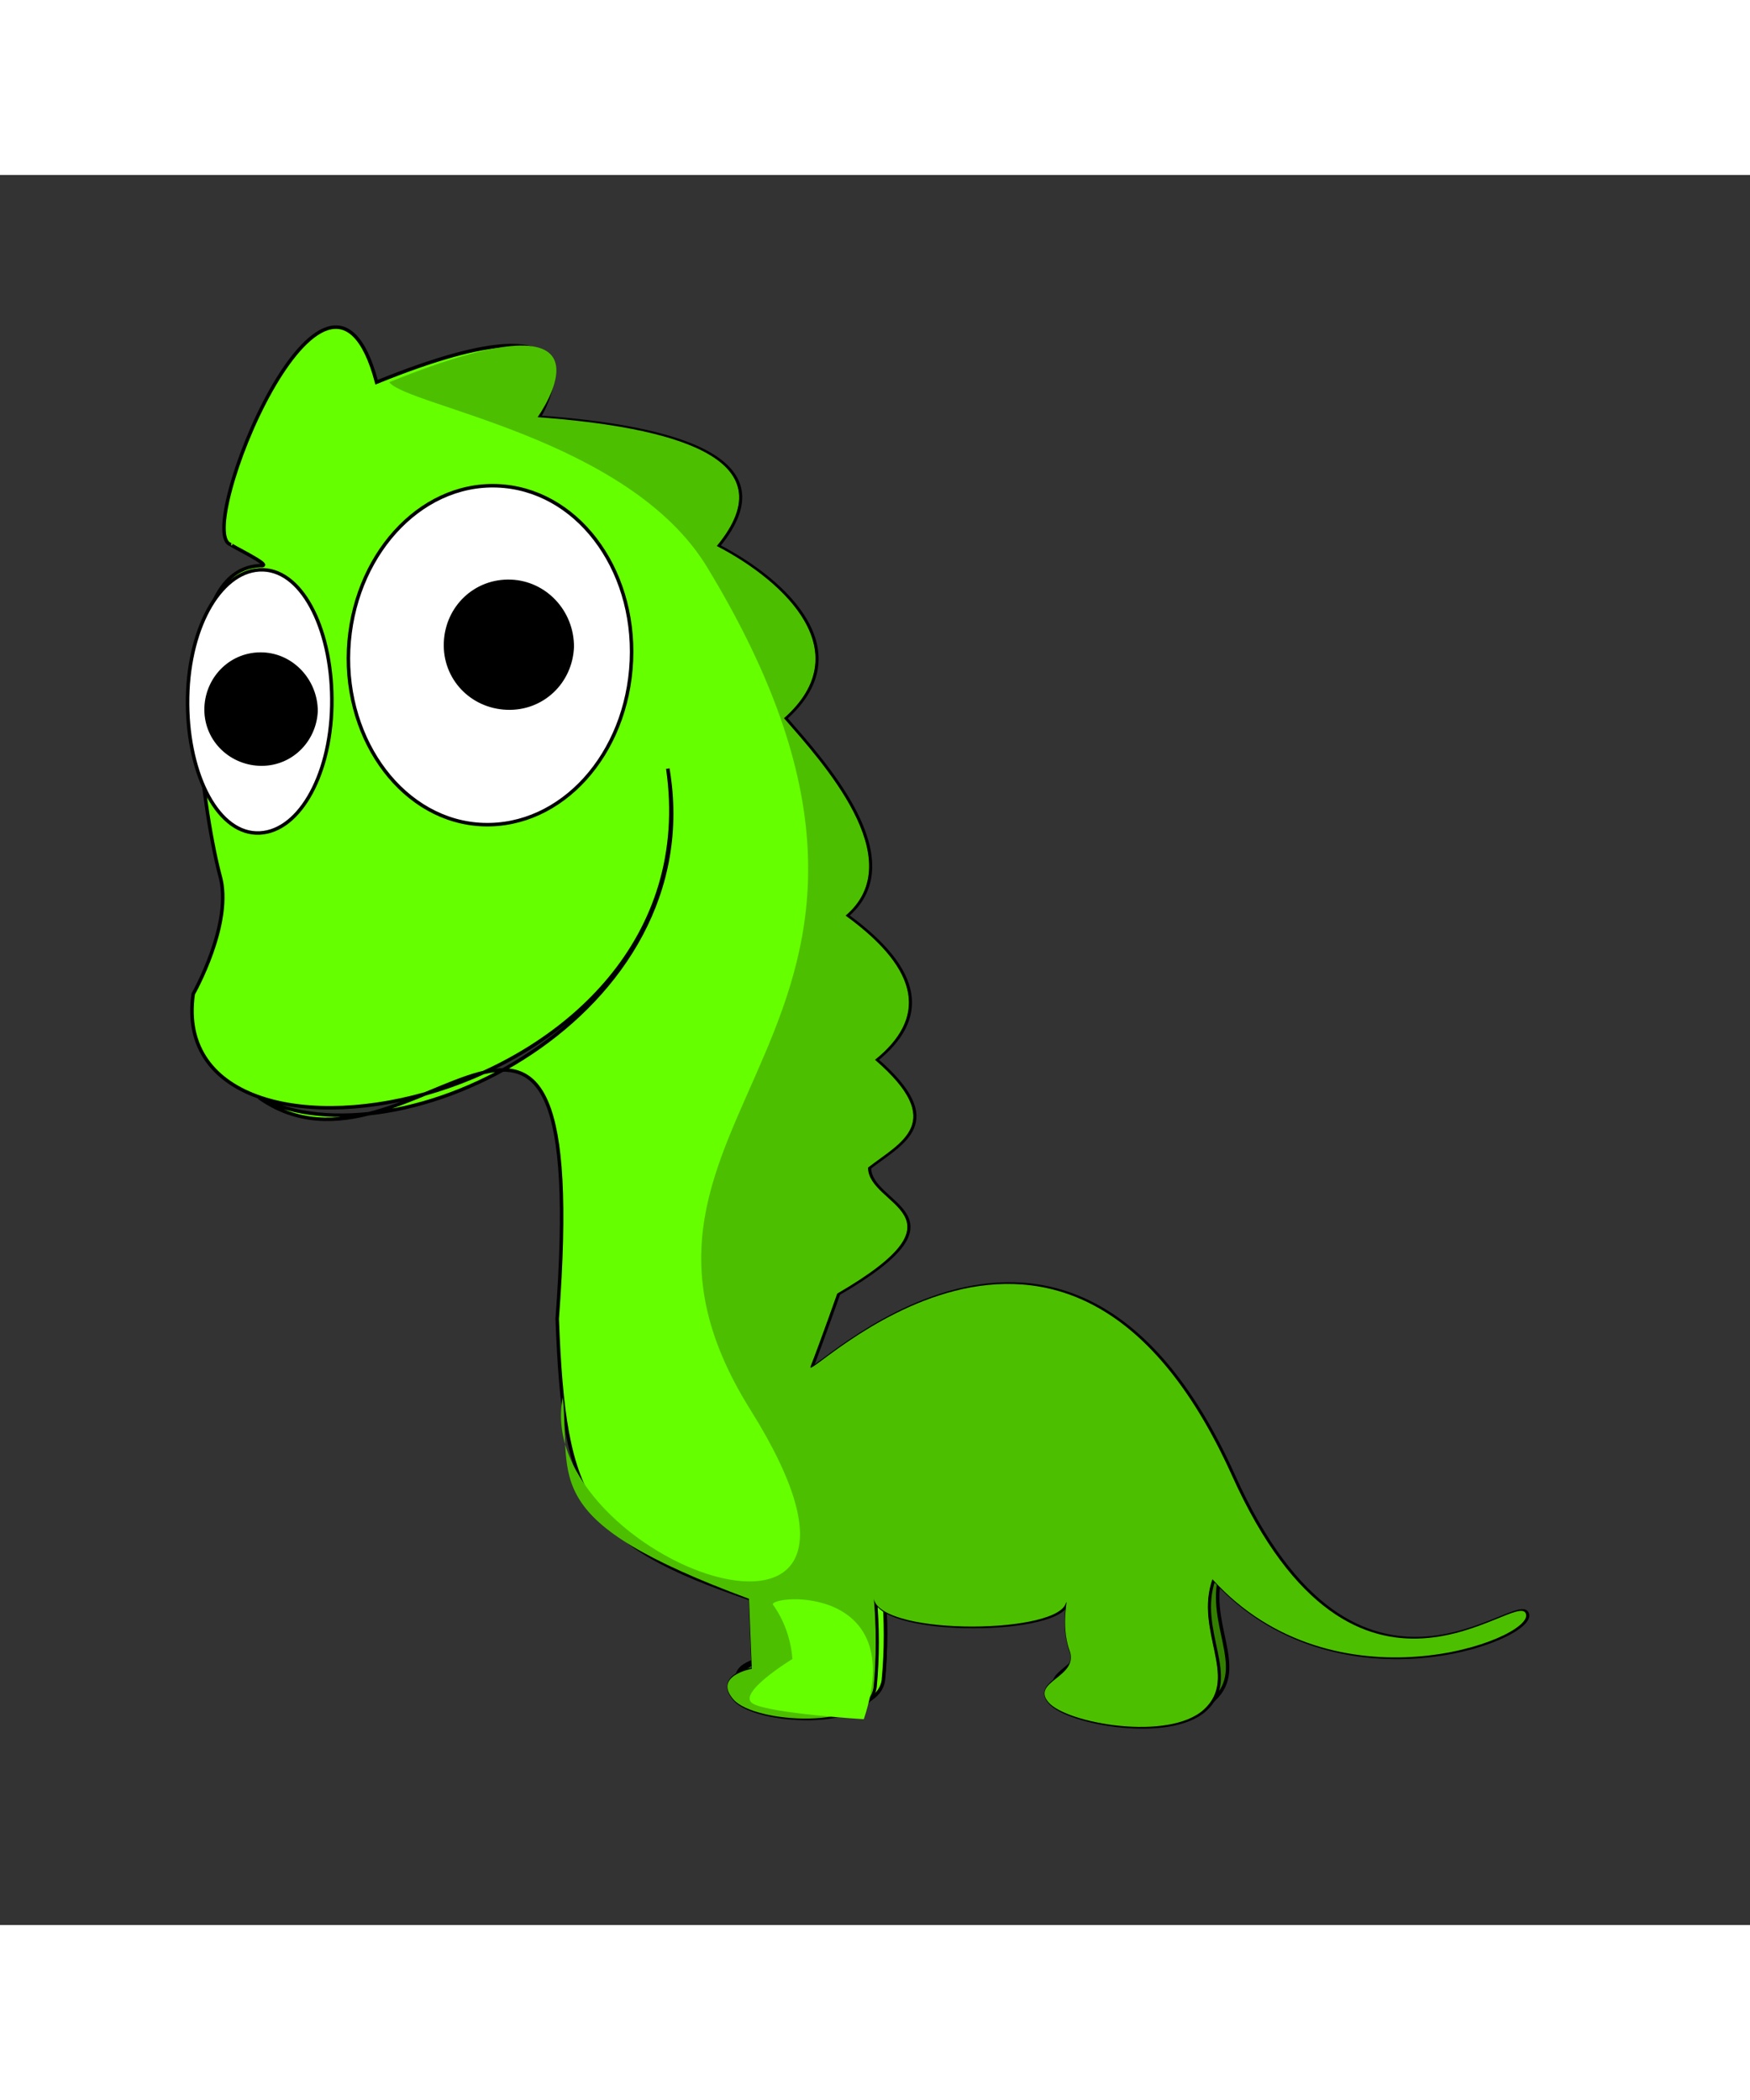
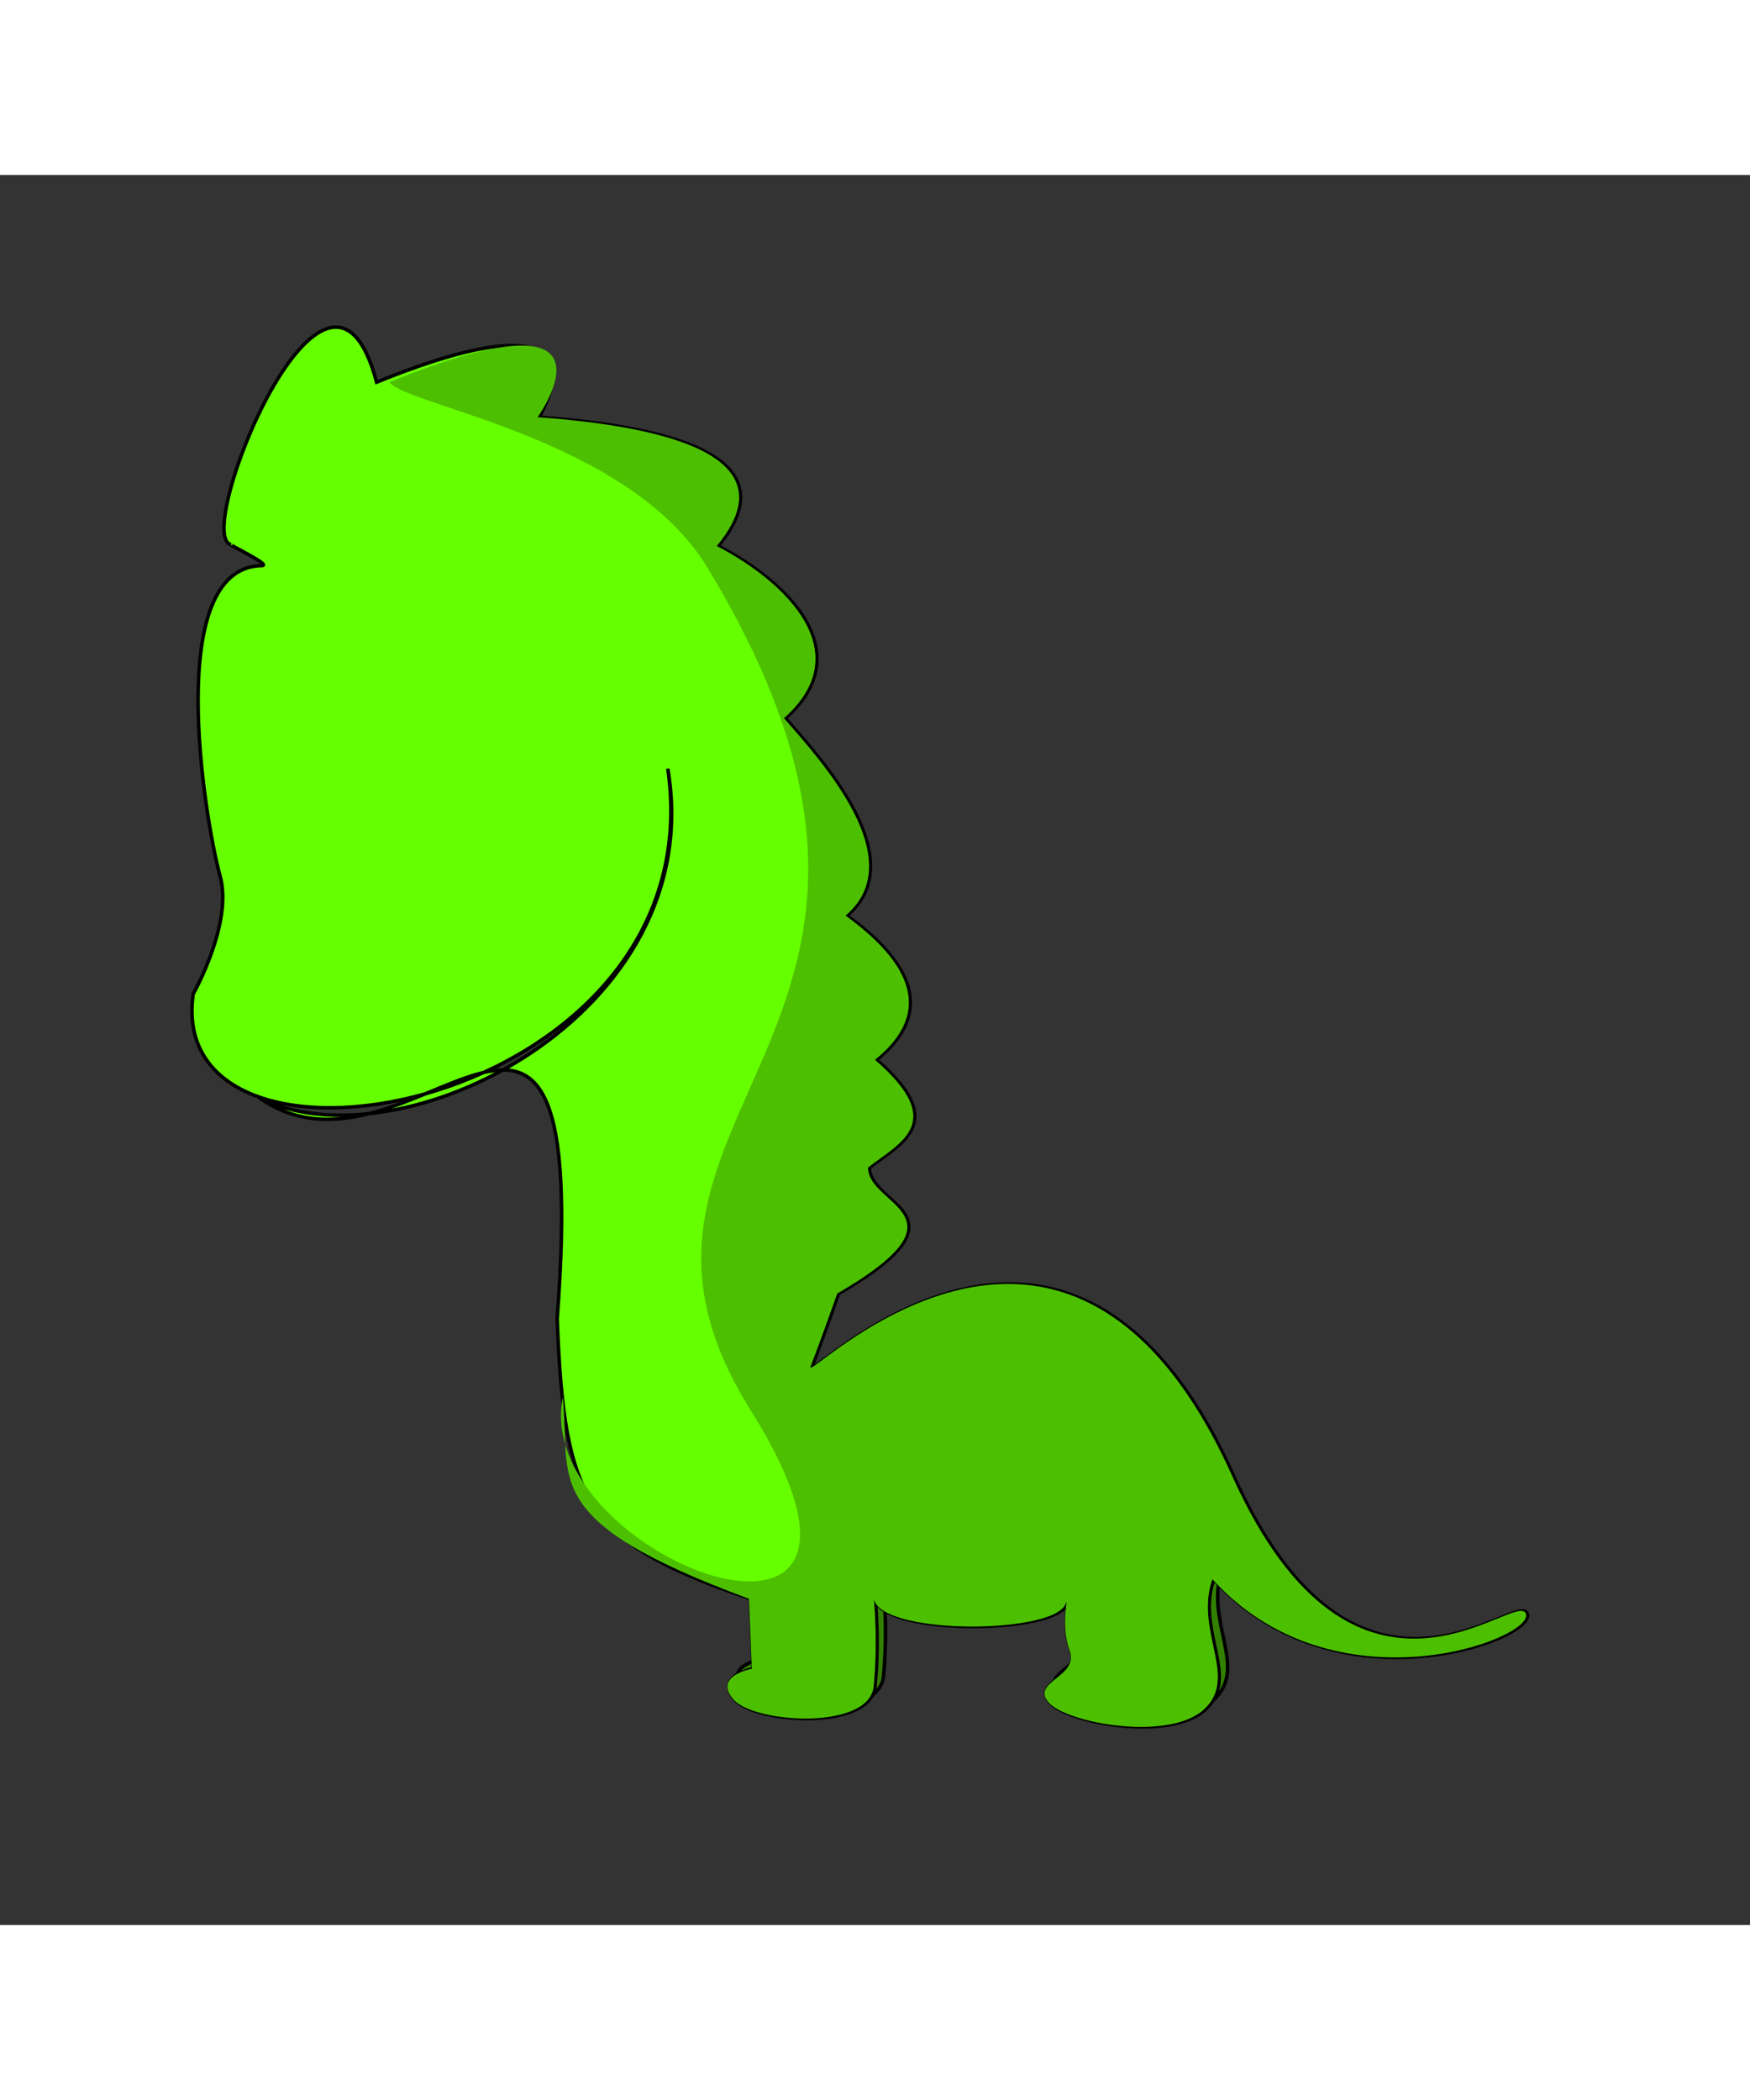
<svg xmlns="http://www.w3.org/2000/svg" id="th_oa1_dinosaur-3" width="100%" height="100%" version="1.1" preserveAspectRatio="xMidYMid meet" viewBox="0 0 125 125" style="height:150px" data-keyword="dinosaur-3" data-coll="oa1">
  <rect x="0" y="0" width="125" height="125" fill="#333333" stroke="none" />
  <defs id="layer_0" />
  <path id="layer_1" d="M87.3 99.6c-1.3 3.7 1.9 7-.6 9.3s-9.8 1-11.1-.5 2.1-1.8 1.5-3.7 0-4.1-.3-3.3c-1 2.2-13.8 2.2-13.7-.6.2 2.2.2 4.4 0 6.5-.4 3.1-8.5 2.6-10 .9s1.3-2.2 1.3-2.2l.1-3.3c-26.4-61.5-3.3-.5 32.8-3.1z" data-color-original="#338000" fill="#338000" class="338000" stroke-miterlimit="3" stroke-width=".25" stroke="#000000" />
-   <path id="layer_2" d="M63.1 101c.2 2.2.2 4.4 0 6.5-.4 3.1-8.5 2.6-10 .9s1.3-2.2 1.3-2.2l.1-3.3c18.5-23.7-5.8 1.4 8.6-1.9z" data-color-original="#66ff00" fill="#66ff00" class="66ff00" stroke-miterlimit="3" stroke-width=".25" stroke="#000000" />
  <path id="layer_3" d="M16.5 26.4c-2.8-.6 6.9-24.8 10.4-11.6 17.5-7.1 11.6 2.5 11.6 2.5 9.6.7 18 2.9 12.8 9.2 5 2.6 10.1 7.6 4.8 12.3 2.7 3.1 9.1 10.1 4.4 14.1 5.5 4 5.7 7.4 2.1 10.3 5.2 4.5 1.8 5.9-.5 7.7 0 2.8 7.6 3.3-2.2 9 0 0-1.2 3.4-1.9 5.2-.7 1.6 18.2-18.6 30.1 7.8 8.9 19.8 20.5 7.9 21 9.9.5 1.8-13.7 7.1-22.4-2.5-1.3 3.7 1.9 7-.6 9.3s-9.8 1-11.1-.5 2.2-1.8 1.5-3.7 0-4.1-.3-3.3c-1 2.2-13.8 2.2-13.7-.6.2 2.2.2 4.4 0 6.5-.4 3.1-8.5 2.6-10 .9s1.3-2.2 1.3-2.2l-.2-5c-11.7-4-13.3-6.8-13.8-20 2.5-33.3-10.4-8.1-21.3-15.8 9.9 5.1 32.2-5.8 29.2-23.5 3.5 24.4-36.1 31.5-33.9 16.1 0 0 2.9-5.1 1.9-8.5-1.1-4.1-4-21.8 2.9-22.1 1.1.1-2.3-1.5-2.1-1.5z" data-color-original="#66ff00" fill="#66ff00" class="66ff00" stroke-miterlimit="3" stroke-width=".25" stroke="#000000" />
-   <path id="layer_4" d="M45.1 34.7c-.3 6.7-5 11.9-10.6 11.7s-9.9-5.9-9.6-12.5 5-11.9 10.6-11.7 9.9 5.8 9.6 12.5z" data-color-original="#ffffff" fill="#ffffff" class="ffffff" stroke-miterlimit="3" stroke-width=".25" stroke="#000000" />
  <path id="layer_5" d="M27.8 14.8c17.5-7.1 10.6 2.5 10.6 2.5 9.6.7 18 2.9 12.8 9.2 5 2.6 10.1 7.6 4.8 12.3 2.7 3.1 9.1 10.1 4.4 14.1 5.5 4 5.7 7.4 2.1 10.3 5.2 4.5 1.8 5.9-.5 7.7 0 2.8 7.6 3.3-2.2 9 0 0-1.2 3.4-1.9 5.2-.7 1.6 18.2-18.6 30.1 7.8 8.9 19.8 20.5 7.9 21 9.9.5 1.8-13.7 7.1-22.4-2.5-1.3 3.7 1.9 7-.6 9.3s-9.8 1-11.1-.5 2.2-1.8 1.5-3.7 0-4.1-.3-3.3c-1 2.2-13.8 2.2-13.7-.6.2 2.2.2 4.4 0 6.5-.4 3.1-8.5 2.6-10 .9s1.3-2.2 1.3-2.2l-.2-5c-15.1-5.6-12.7-8.4-13.3-14.4-2.3 11.5 26.8 22.3 13.4.9S70.9 61.6 50.5 28c-5.6-9.2-21.4-11.5-22.7-13.2z" data-color-original="#4cc000" fill="#4cc000" class="4cc000" />
-   <path id="layer_6" d="M55.2 102.1c.8 1.1 1.3 2.5 1.4 3.9 0 0-4.1 2.5-2.8 3.2s7.9 1.1 7.9 1.1c3.2-9.6-6.5-8.9-6.5-8.2z" data-color-original="#66ff00" fill="#66ff00" class="66ff00" />
-   <path id="layer_7" d="M23.7 37.9c-.1 5.2-2.5 9.2-5.4 9.1s-5-4.5-4.9-9.7 2.5-9.2 5.4-9.1 5 4.5 4.9 9.7z" data-color-original="#ffffff" fill="#ffffff" class="ffffff" stroke-miterlimit="3" stroke-width=".25" stroke="#000000" />
-   <path id="layer_8" d="M22.7 38.3c-.1 2.2-1.9 4-4.2 3.9-2.2-.1-4-1.9-3.9-4.2.1-2.2 1.9-4 4.2-3.9 2.2.1 3.9 2 3.9 4.2zM41 33.7c-.1 2.6-2.2 4.6-4.8 4.5s-4.6-2.2-4.5-4.8 2.2-4.6 4.8-4.5c2.5.1 4.5 2.2 4.5 4.8z" fill="#000000" class="000000" />
</svg>